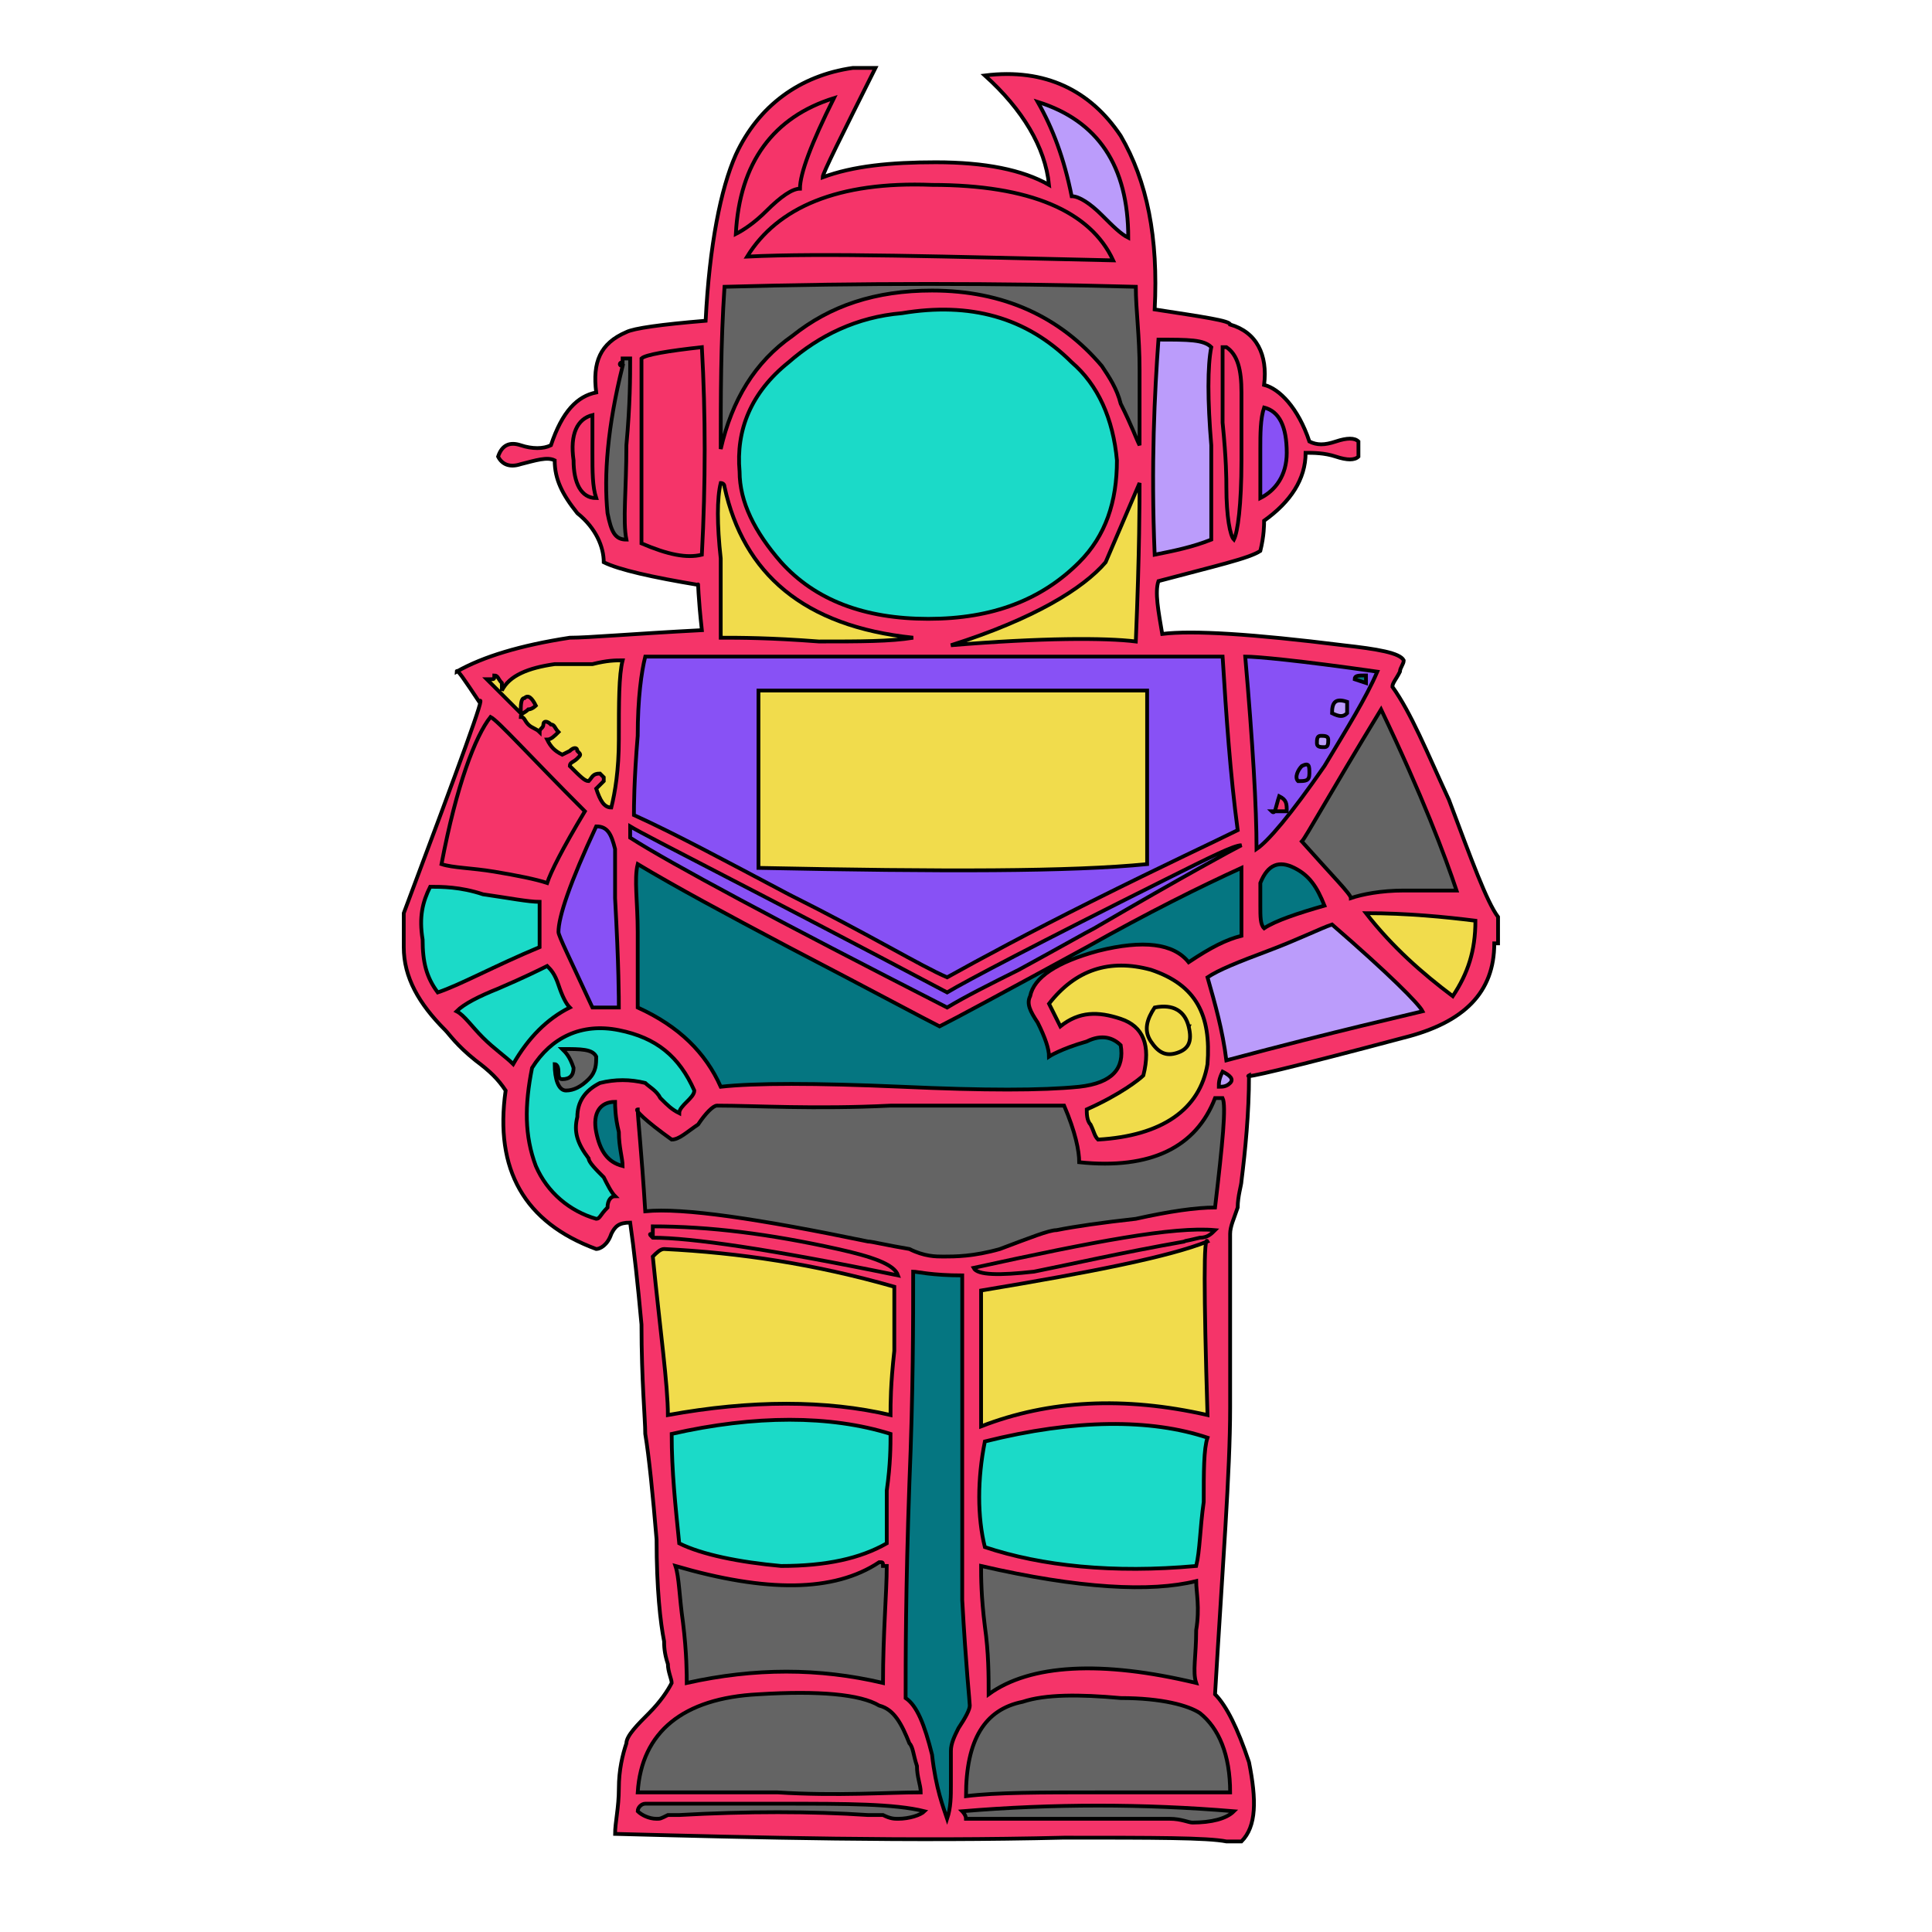
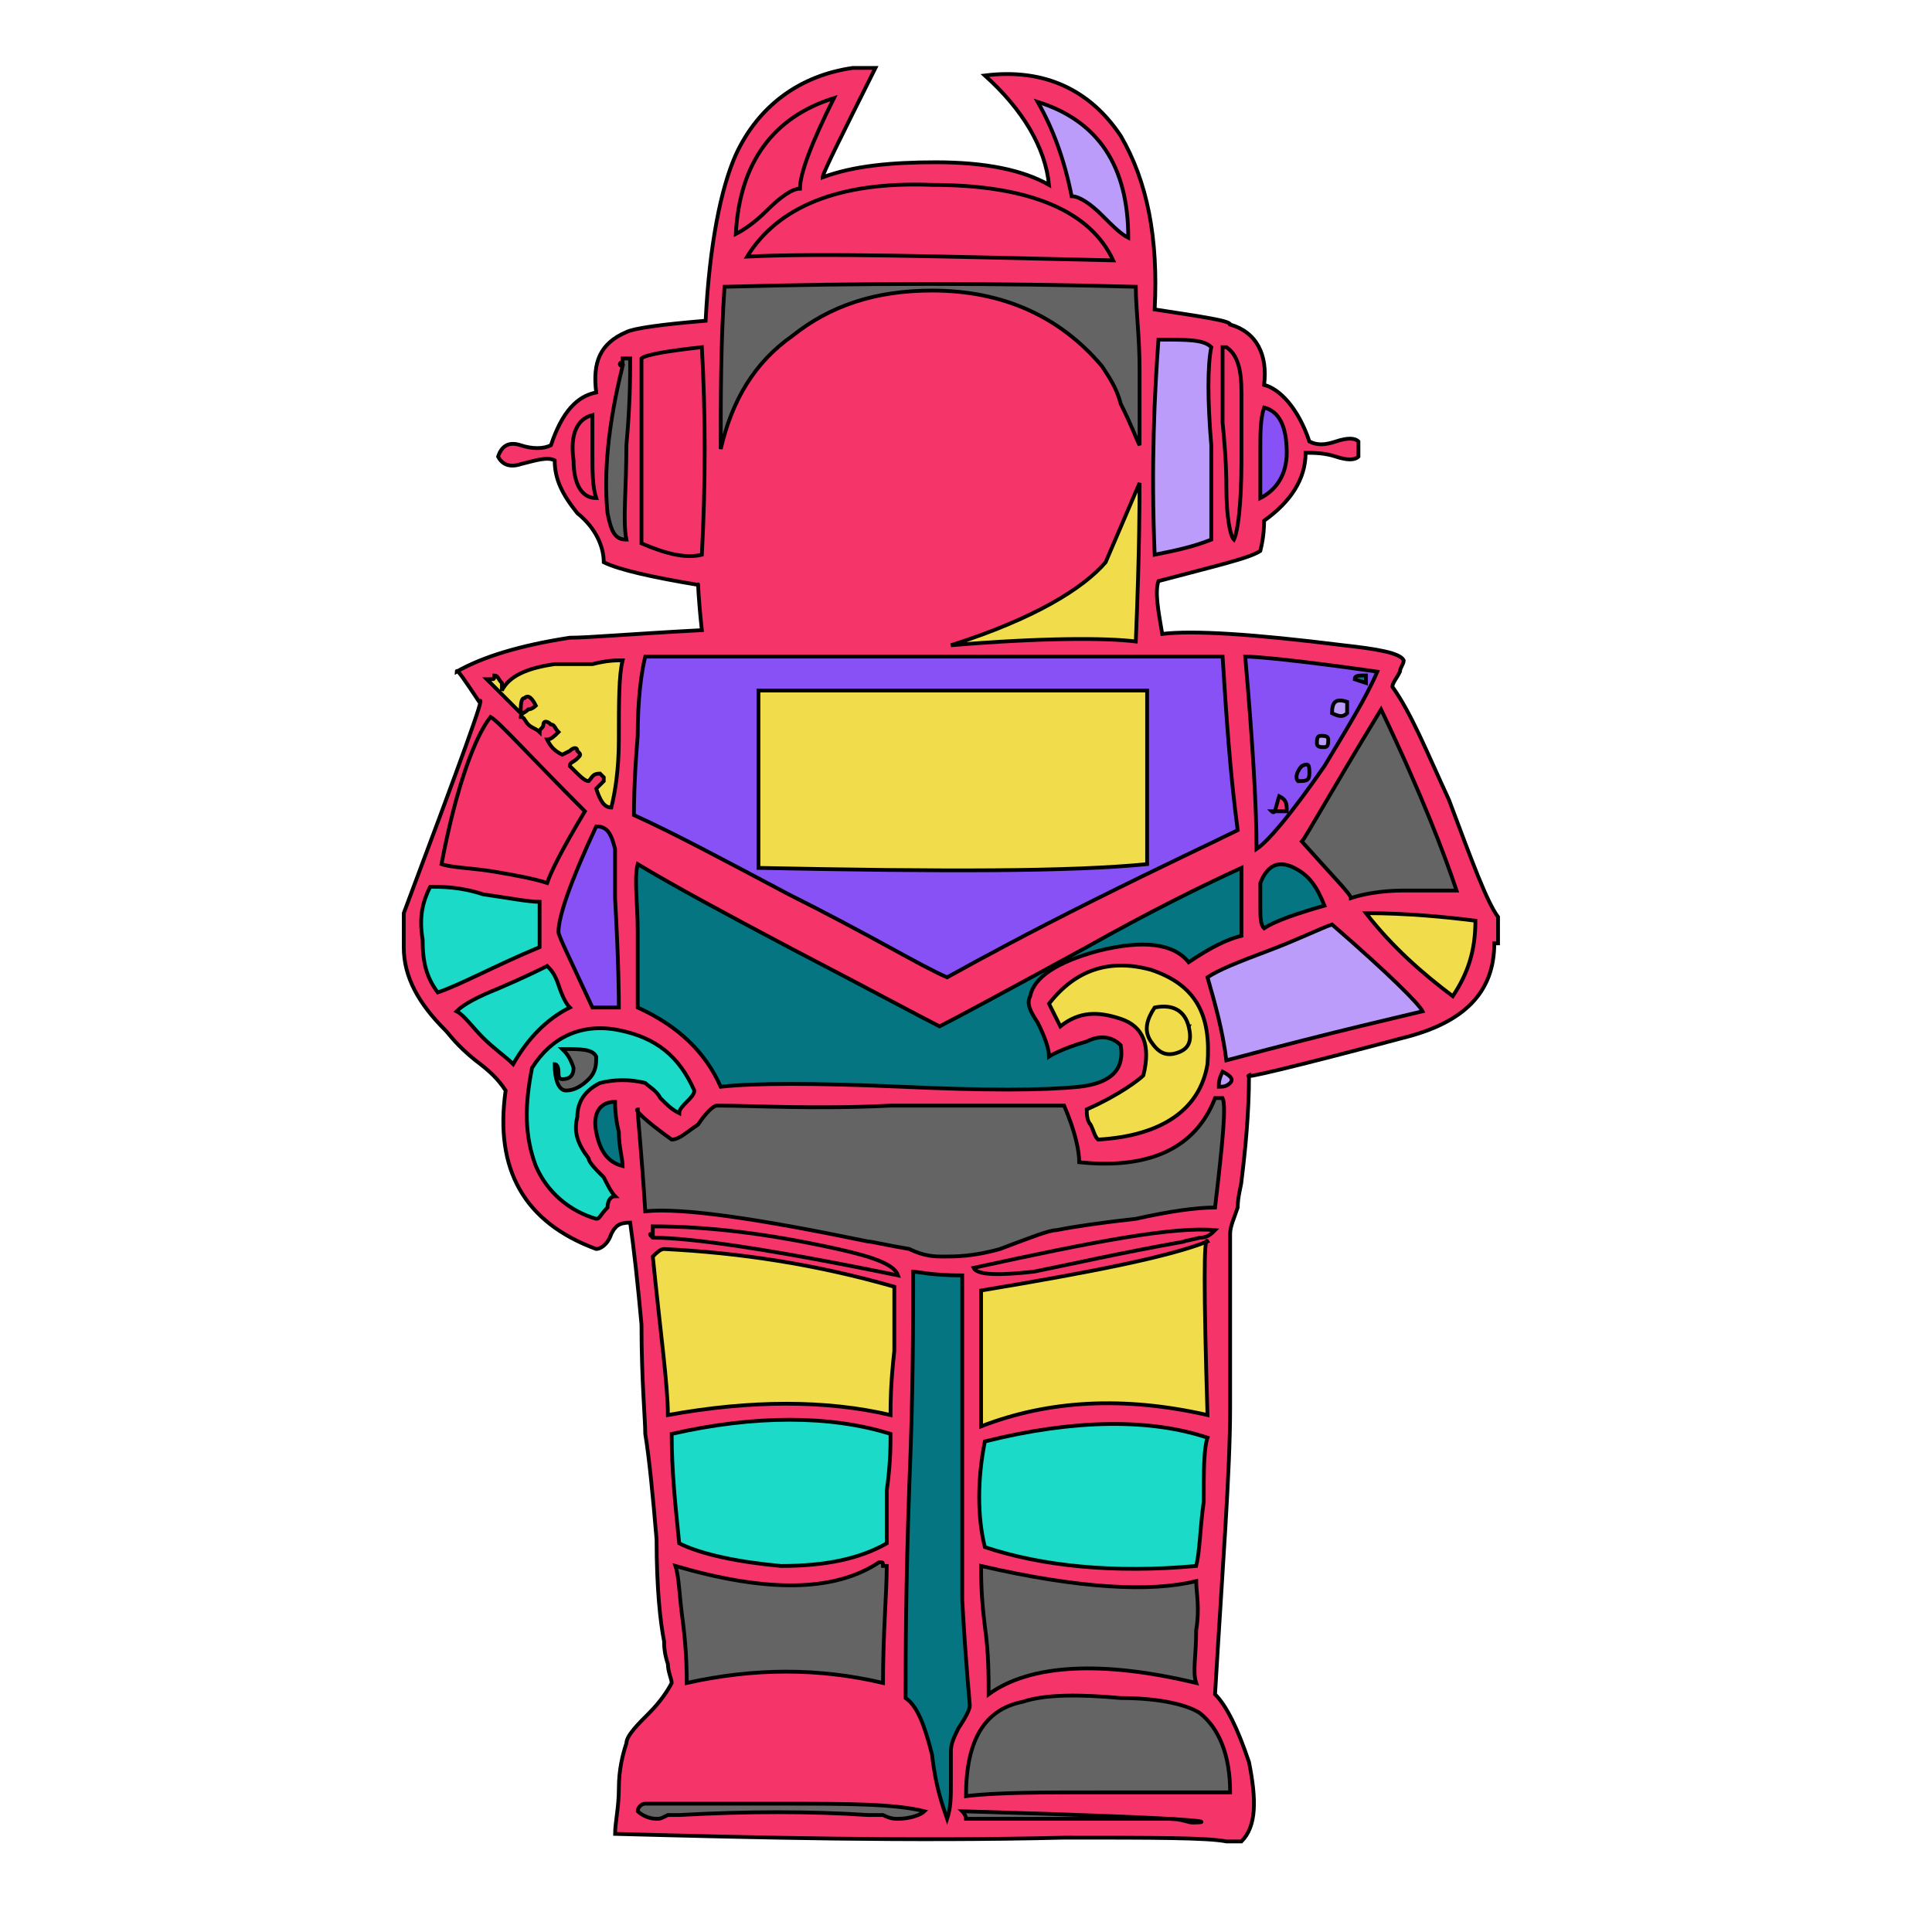
<svg xmlns="http://www.w3.org/2000/svg" id="th_rob_robot-63" width="100%" height="100%" version="1.1" preserveAspectRatio="xMidYMin slice" data-uid="rob_robot-63" data-keyword="rob_robot-63" viewBox="0 0 512 512" data-colors="[&quot;#F53469&quot;,&quot;#F1DC4C&quot;,&quot;#BB9CFB&quot;,&quot;#BB9CFB&quot;,&quot;#646464&quot;,&quot;#8851F5&quot;,&quot;#1BDAC8&quot;,&quot;#646464&quot;,&quot;#F1DC4C&quot;,&quot;#646464&quot;,&quot;#BB9CFB&quot;,&quot;#057681&quot;,&quot;#F1DC4C&quot;,&quot;#646464&quot;,&quot;#646464&quot;,&quot;#1BDAC8&quot;,&quot;#F1DC4C&quot;,&quot;#BB9CFB&quot;,&quot;#1BDAC8&quot;,&quot;#057681&quot;,&quot;#1BDAC8&quot;,&quot;#1BDAC8&quot;,&quot;#F53469&quot;,&quot;#F53469&quot;,&quot;#F1DC4C&quot;,&quot;#F1DC4C&quot;,&quot;#057681&quot;,&quot;#1BDAC8&quot;,&quot;#646464&quot;,&quot;#057681&quot;,&quot;#1BDAC8&quot;,&quot;#057681&quot;,&quot;#646464&quot;,&quot;#F53469&quot;,&quot;#F53469&quot;,&quot;#BB9CFB&quot;,&quot;#BB9CFB&quot;,&quot;#BB9CFB&quot;,&quot;#F1DC4C&quot;,&quot;#BB9CFB&quot;,&quot;#BB9CFB&quot;,&quot;#646464&quot;,&quot;#646464&quot;,&quot;#F53469&quot;,&quot;#8851F5&quot;,&quot;#BB9CFB&quot;,&quot;#F1DC4C&quot;,&quot;#1BDAC8&quot;,&quot;#646464&quot;,&quot;#F53469&quot;,&quot;#F1DC4C&quot;,&quot;#057681&quot;,&quot;#646464&quot;,&quot;#BB9CFB&quot;,&quot;#057681&quot;,&quot;#F1DC4C&quot;,&quot;#F1DC4C&quot;,&quot;#8851F5&quot;,&quot;#BB9CFB&quot;,&quot;#F53469&quot;,&quot;#F1DC4C&quot;,&quot;#057681&quot;,&quot;#8851F5&quot;]">
  <path id="th_rob_robot-63_44" d="M371 178C371 177 372 176 372 175C371 173 365 172 356 171C332 168 316 167 308 168C307 162 306 157 307 154C322 150 331 148 334 146C335 142 335 139 335 138C342 133 346 127 346 120C348 120 351 120 354 121C357 122 359 122 360 121L360 117C359 116 357 116 354 117C351 118 349 118 347 117C344 108 339 103 335 102C336 94 333 88 326 86C326 85 319 84 306 82C307 63 304 48 297 36C289 24 277 18 261 20C271 29 277 39 278 49C271 45 261 43 248 43C236 43 226 44 218 47C218 46 223 36 232 18L226 18C212 20 201 28 195 41C191 50 188 65 187 85C175 86 168 87 166 88C159 91 157 96 158 104C153 105 149 109 146 118C144 119 141 119 138 118C135 117 133 118 132 121C133 123 135 124 138 123C142 122 145 121 147 122C147 127 149 131 153 136C158 140 160 145 160 149C164 151 173 153 185 155C185 154 185 158 186 167C167 168 156 169 151 169C138 171 128 174 121 178C121 177 123 180 127 186C129 183 122 202 107 242L107 251C107 259 111 266 118 273C119 274 121 277 126 281C130 284 132 286 134 289C131 310 139 324 158 331C159 331 161 330 162 327C163 325 164 324 167 324C168 331 169 340 170 351C170 366 171 376 171 380C172 386 173 396 174 408C174 421 175 430 176 435C176 436 176 438 177 441C177 443 178 445 178 446C177 448 175 451 172 454C169 457 166 460 166 462C165 465 164 469 164 474C164 479 163 483 163 486C201 487 241 488 282 487C306 487 320 487 325 488L329 488C333 484 333 477 331 467C328 458 325 452 322 449C324 415 326 390 326 373C326 341 326 325 326 327C326 325 327 323 328 320C328 317 329 314 329 313C330 305 331 295 331 285C329 286 342 283 372 275C388 271 396 263 396 250L397 250L397 243C394 239 390 228 384 212C378 199 374 189 369 182C369 181 370 180 371 178Z " fill-rule="evenodd" fill="#f53469" stroke-width="1" stroke="#000000" />
  <path id="th_rob_robot-63_0" d="M362 242C373 242 383 243 391 244C391 252 389 258 385 264C377 258 369 251 362 242Z " fill-rule="evenodd" fill="#f1dc4c" stroke-width="1" stroke="#000000" />
  <path id="th_rob_robot-63_1" d="M320 259C323 257 328 255 336 252C344 249 350 246 353 245C368 258 376 266 377 268C373 269 355 273 325 281C324 273 322 266 320 259Z " fill-rule="evenodd" fill="#bb9cfb" stroke-width="1" stroke="#000000" />
  <path id="th_rob_robot-63_2" d="M323 288C323 287 323 286 324 284C326 285 327 286 326 287C325 288 324 288 323 288Z " fill-rule="evenodd" fill="#bb9cfb" stroke-width="1" stroke="#000000" />
  <path id="th_rob_robot-63_3" d="M301 323C292 324 285 325 280 326C278 326 273 328 265 331C258 333 253 333 250 333C248 333 245 333 241 331C235 330 231 329 230 329C201 323 181 320 171 321C170 305 169 296 169 294C168 294 171 297 178 302C180 302 182 300 185 298C187 295 189 293 190 293C200 293 216 294 236 293C257 293 272 293 282 293C285 300 286 305 286 308C305 310 317 304 322 291L324 291C325 293 324 303 322 320C317 320 310 321 301 323Z " fill-rule="evenodd" fill="#646464" stroke-width="1" stroke="#000000" />
  <path id="th_rob_robot-63_4" d="M274 337C265 338 259 338 258 336C290 329 311 325 322 326C321 327 320 328 318 328C314 329 313 329 314 329C297 332 284 335 274 337Z " fill-rule="evenodd" fill="#f53469" stroke-width="1" stroke="#000000" />
  <path id="th_rob_robot-63_5" d="M261 382C285 376 305 376 320 381C319 384 319 390 319 398C318 405 318 411 317 415C295 417 276 415 261 410C259 402 259 392 261 382Z " fill-rule="evenodd" fill="#1bdac8" stroke-width="1" stroke="#000000" />
  <path id="th_rob_robot-63_6" d="M262 449C262 444 262 438 261 431C260 423 260 418 260 415C286 421 305 422 317 419C317 422 318 426 317 432C317 439 316 443 317 446C292 440 273 441 262 449Z " fill-rule="evenodd" fill="#646464" stroke-width="1" stroke="#000000" />
  <path id="th_rob_robot-63_7" d="M260 378C260 374 260 368 260 360C260 350 260 344 260 342C290 337 310 333 320 329C319 327 319 342 320 375C298 370 278 371 260 378Z " fill-rule="evenodd" fill="#f1dc4c" stroke-width="1" stroke="#000000" />
  <path id="th_rob_robot-63_8" d="M291 475C276 475 264 475 256 476C256 461 261 453 271 451C277 449 286 449 297 450C308 450 315 452 318 454C323 458 326 465 326 475C322 475 311 475 291 475Z " fill-rule="evenodd" fill="#646464" stroke-width="1" stroke="#000000" />
-   <path id="th_rob_robot-63_9" d="M256 482C256 481 255 480 255 480C279 478 303 478 327 480C325 482 321 483 316 483C315 483 313 482 310 482C307 482 305 482 303 482Z " fill-rule="evenodd" fill="#646464" stroke-width="1" stroke="#000000" />
+   <path id="th_rob_robot-63_9" d="M256 482C256 481 255 480 255 480C325 482 321 483 316 483C315 483 313 482 310 482C307 482 305 482 303 482Z " fill-rule="evenodd" fill="#646464" stroke-width="1" stroke="#000000" />
  <path id="th_rob_robot-63_10" d="M247 465C245 457 243 452 240 450C240 440 240 421 241 393C242 369 242 350 242 337C243 337 247 338 255 338C255 342 255 357 255 381C255 399 255 413 255 424C256 442 257 451 257 452C257 453 256 455 254 458C253 460 252 462 252 464C252 465 252 468 252 473C252 476 252 479 251 482C250 479 248 474 247 465Z " fill-rule="evenodd" fill="#057681" stroke-width="1" stroke="#000000" />
  <path id="th_rob_robot-63_11" d="M180 481C179 481 178 481 177 481C175 482 175 482 174 482C172 482 170 481 169 480C169 479 170 478 171 478C174 478 186 478 208 478C224 478 237 478 245 480C244 481 241 482 238 482C237 482 236 482 234 481C232 481 231 481 230 481C215 480 198 480 180 481Z " fill-rule="evenodd" fill="#646464" stroke-width="1" stroke="#000000" />
-   <path id="th_rob_robot-63_12" d="M233 452C237 453 239 457 241 462C242 463 242 465 243 468C243 471 244 473 244 475C235 475 222 476 206 475C186 475 174 475 169 475C170 459 181 450 201 449C217 448 228 449 233 452Z " fill-rule="evenodd" fill="#646464" stroke-width="1" stroke="#000000" />
  <path id="th_rob_robot-63_13" d="M234 446C217 442 200 442 182 446C182 444 182 438 181 430C180 423 180 418 179 415C203 422 221 422 233 414C234 414 234 414 234 415C235 415 235 415 235 415C235 422 234 433 234 446Z " fill-rule="evenodd" fill="#646464" stroke-width="1" stroke="#000000" />
  <path id="th_rob_robot-63_14" d="M236 380C236 383 236 388 235 395C235 402 235 406 235 409C228 413 219 415 207 415C196 414 186 412 180 409C179 399 178 390 178 380C200 375 220 375 236 380Z " fill-rule="evenodd" fill="#1bdac8" stroke-width="1" stroke="#000000" />
  <path id="th_rob_robot-63_15" d="M176 331C196 332 216 335 237 341C237 344 237 350 237 358C236 367 236 372 236 375C219 371 199 371 177 375C177 367 175 353 173 333C174 332 175 331 176 331Z " fill-rule="evenodd" fill="#f1dc4c" stroke-width="1" stroke="#000000" />
  <path id="th_rob_robot-63_16" d="M173 325C188 325 204 327 222 331C231 333 237 335 238 338C204 331 183 328 173 328C172 327 172 327 173 327C173 326 173 325 173 325Z " fill-rule="evenodd" fill="#f53469" stroke-width="1" stroke="#000000" />
  <path id="th_rob_robot-63_17" d="M156 307C156 308 158 310 160 312C161 314 162 316 163 317C162 317 161 318 161 320C159 322 159 323 158 323C151 321 145 316 142 309C139 301 139 293 141 283C146 275 154 271 164 273C174 275 180 280 184 289C184 290 183 291 182 292C181 293 180 294 180 295C178 294 177 293 175 291C174 289 172 288 171 287C167 286 163 286 159 287C155 289 153 292 153 296C152 300 153 303 156 307Z " fill-rule="evenodd" fill="#1bdac8" stroke-width="1" stroke="#000000" />
  <path id="th_rob_robot-63_18" d="M158 300C157 295 159 292 163 292C163 293 163 296 164 300C164 304 165 307 165 309C161 308 159 305 158 300Z " fill-rule="evenodd" fill="#057681" stroke-width="1" stroke="#000000" />
  <path id="th_rob_robot-63_19" d="M132 262C139 259 143 257 145 256C146 257 147 258 148 261C149 264 150 266 151 267C145 270 140 275 136 282C134 280 131 278 128 275C125 272 123 269 121 268C123 266 127 264 132 262Z " fill-rule="evenodd" fill="#1bdac8" stroke-width="1" stroke="#000000" />
  <path id="th_rob_robot-63_20" d="M112 249C111 243 112 239 114 235C117 235 122 235 128 237C135 238 140 239 143 239L143 251C131 256 122 261 116 263C113 259 112 255 112 249Z " fill-rule="evenodd" fill="#1bdac8" stroke-width="1" stroke="#000000" />
  <path id="th_rob_robot-63_21" d="M155 215C149 225 146 231 145 234C142 233 137 232 131 231C125 230 120 230 117 229C121 208 126 195 130 190C132 191 140 200 155 215Z " fill-rule="evenodd" fill="#f53469" stroke-width="1" stroke="#000000" />
  <path id="th_rob_robot-63_22" d="M164 267L157 267C151 254 148 248 148 247C148 243 151 234 158 219C161 219 162 221 163 225C163 226 163 228 163 231L163 238C164 256 164 265 164 267Z " fill-rule="evenodd" fill="#8851f5" stroke-width="1" stroke="#000000" />
  <path id="th_rob_robot-63_23" d="M133 181C133 182 133 182 133 183C135 179 140 177 147 176C149 176 153 176 157 176C161 175 163 175 165 175C164 179 164 186 164 196C164 204 163 210 162 214C160 214 159 212 158 209L160 207C160 206 160 206 160 206C159 205 159 205 159 205C157 205 157 206 156 207C155 207 154 206 151 203C151 202 152 202 153 201C154 200 154 200 153 199C153 198 152 198 151 199L149 200C147 199 146 198 145 196C146 196 147 195 148 194C147 193 147 192 146 192C145 191 144 191 144 192C144 193 143 193 143 194C142 193 141 193 140 192C139 191 139 190 138 190C138 189 139 189 140 188C141 188 142 187 142 187C141 185 140 184 139 185C138 185 138 187 138 189C132 183 129 180 129 180C129 180 129 180 130 180C131 180 131 180 131 179C132 179 132 180 133 181Z " fill-rule="evenodd" fill="#f1dc4c" stroke-width="1" stroke="#000000" />
-   <path id="th_rob_robot-63_24" d="M167 219C172 222 200 236 251 263C256 260 275 250 309 233C321 227 327 224 329 224C327 225 314 232 290 246C288 247 281 251 270 257C262 261 256 264 251 267C206 244 178 229 167 222Z " fill-rule="evenodd" fill="#8851f5" stroke-width="1" stroke="#000000" />
  <path id="th_rob_robot-63_25" d="M247 174C283 174 309 174 324 174C325 190 326 205 328 220C322 223 309 229 289 239C273 247 260 254 251 259C244 256 231 248 209 237C192 228 179 221 168 216C168 214 168 207 169 195C169 185 170 178 171 174C189 174 214 174 247 174Z " fill-rule="evenodd" fill="#8851f5" stroke-width="1" stroke="#000000" />
  <path id="th_rob_robot-63_26" d="M170 144L170 95C171 94 177 93 186 92C187 110 187 128 186 147C182 148 177 147 170 144Z " fill-rule="evenodd" fill="#f53469" stroke-width="1" stroke="#000000" />
  <path id="th_rob_robot-63_27" d="M161 136C160 126 161 113 165 97C164 97 164 96 165 96C165 95 165 95 165 95L167 95C167 100 167 107 166 118C166 130 165 138 166 143C163 143 162 141 161 136Z " fill-rule="evenodd" fill="#646464" stroke-width="1" stroke="#000000" />
-   <path id="th_rob_robot-63_28" d="M192 129C197 152 213 166 242 169C236 170 228 170 217 170C204 169 196 169 191 169C191 164 191 157 191 148C190 139 190 132 191 128C191 128 192 128 192 129Z " fill-rule="evenodd" fill="#f1dc4c" stroke-width="1" stroke="#000000" />
-   <path id="th_rob_robot-63_29" d="M196 125C195 114 199 104 209 96C217 89 227 84 239 83C257 80 272 84 284 96C291 102 295 111 296 122C296 133 293 142 286 149C276 159 263 164 246 164C229 164 216 159 207 149C200 141 196 133 196 125Z " fill-rule="evenodd" fill="#1bdac8" stroke-width="1" stroke="#000000" />
  <path id="th_rob_robot-63_30" d="M302 128C302 132 302 146 301 170C293 169 276 169 252 171C274 164 287 156 293 149Z " fill-rule="evenodd" fill="#f1dc4c" stroke-width="1" stroke="#000000" />
  <path id="th_rob_robot-63_31" d="M301 76C301 82 302 89 302 98C302 108 302 115 302 118C301 116 300 113 297 107C296 103 294 100 292 97C281 84 266 77 247 77C232 77 220 81 210 89C200 96 194 106 191 119C191 105 191 91 192 76C228 75 264 75 301 76Z " fill-rule="evenodd" fill="#646464" stroke-width="1" stroke="#000000" />
  <path id="th_rob_robot-63_32" d="M212 50C210 50 207 52 203 56C200 59 197 61 195 62C196 43 205 31 221 26C215 38 212 46 212 50Z " fill-rule="evenodd" fill="#f53469" stroke-width="1" stroke="#000000" />
  <path id="th_rob_robot-63_33" d="M198 68C206 55 222 48 247 49C273 49 289 56 295 69C250 68 218 67 198 68Z " fill-rule="evenodd" fill="#f53469" stroke-width="1" stroke="#000000" />
  <path id="th_rob_robot-63_34" d="M299 63C297 62 295 60 292 57C289 54 286 52 284 52C282 42 279 34 275 27C291 32 299 44 299 63Z " fill-rule="evenodd" fill="#bb9cfb" stroke-width="1" stroke="#000000" />
  <path id="th_rob_robot-63_35" d="M321 92C320 97 320 106 321 118C321 130 321 139 321 143C316 145 311 146 306 147C305 123 306 104 307 90C315 90 319 90 321 92Z " fill-rule="evenodd" fill="#bb9cfb" stroke-width="1" stroke="#000000" />
  <path id="th_rob_robot-63_36" d="M324 92L325 92C328 94 329 98 329 104C329 106 329 109 329 113C329 118 329 121 329 122C329 134 328 141 327 143C326 142 325 137 325 129C325 127 325 122 324 112C324 104 324 99 324 94Z " fill-rule="evenodd" fill="#f53469" stroke-width="1" stroke="#000000" />
  <path id="th_rob_robot-63_37" d="M278 266C285 257 294 254 305 257C317 261 321 269 320 282C318 294 308 301 291 302C290 301 290 300 289 298C288 297 288 295 288 294C297 290 302 286 303 285C305 277 303 272 297 270C291 268 286 268 281 272C280 270 279 268 278 266Z " fill-rule="evenodd" fill="#f1dc4c" stroke-width="1" stroke="#000000" />
  <path id="th_rob_robot-63_38" d="M315 255C311 250 303 249 291 252C280 255 274 259 273 264C272 266 273 268 275 271C277 275 278 278 278 280C278 280 281 278 288 276C292 274 295 275 297 277C298 283 295 287 286 288C276 289 261 289 239 288C216 287 200 287 191 288C187 279 180 272 169 267C169 262 169 255 169 247C169 239 168 233 169 229C179 235 192 242 209 251C232 263 245 270 249 272C253 270 266 263 288 251C304 242 318 235 329 230C329 240 329 246 329 248C325 249 321 251 315 255Z " fill-rule="evenodd" fill="#057681" stroke-width="1" stroke="#000000" />
  <path id="th_rob_robot-63_39" d="M351 203C342 216 336 223 333 225C333 214 332 197 330 174C333 174 344 175 365 178C362 185 357 193 351 203Z " fill-rule="evenodd" fill="#8851f5" stroke-width="1" stroke="#000000" />
  <path id="th_rob_robot-63_40" d="M343 230C347 232 349 235 351 240C344 242 338 244 335 246C334 245 334 243 334 240C334 237 334 235 334 234C336 229 339 228 343 230Z " fill-rule="evenodd" fill="#057681" stroke-width="1" stroke="#000000" />
  <path id="th_rob_robot-63_41" d="M372 236C366 236 361 237 358 238C358 237 353 232 345 223C346 222 352 211 366 188C377 211 383 227 386 236Z " fill-rule="evenodd" fill="#646464" stroke-width="1" stroke="#000000" />
  <path id="th_rob_robot-63_42" d="M157 120C157 125 157 129 158 132C154 132 152 128 152 122C151 115 153 111 157 110C157 112 157 115 157 120Z " fill-rule="evenodd" fill="#f53469" stroke-width="1" stroke="#000000" />
  <path id="th_rob_robot-63_43" d="M341 120C341 126 338 130 334 132L334 119C334 115 334 111 335 108C339 109 341 113 341 120Z " fill-rule="evenodd" fill="#8851f5" stroke-width="1" stroke="#000000" />
  <path id="th_rob_robot-63_45" d="M309 274C310 274 310 273 311 272C311 271 311 270 311 270C312 270 313 270 313 271C314 272 314 272 315 272C314 274 313 275 311 276C310 276 309 276 308 276L306 276C305 271 307 269 309 269Z " fill-rule="evenodd" fill="#bb9cfb" stroke-width="1" stroke="#000000" />
  <path id="th_rob_robot-63_46" d="M315 272C314 268 311 266 306 267C304 270 303 273 305 276C307 279 309 280 312 279C315 278 316 276 315 272Z " fill-rule="evenodd" fill="#f1dc4c" stroke-width="1" stroke="#000000" />
  <path id="th_rob_robot-63_47" d="M153 280C152 280 153 281 156 282C157 285 155 287 153 287Z " fill-rule="evenodd" fill="#1bdac8" stroke-width="1" stroke="#000000" />
  <path id="th_rob_robot-63_48" d="M152 283C152 285 151 286 149 286C148 286 148 285 148 284C148 282 147 282 147 282C147 286 148 289 150 289C152 289 154 288 156 286C158 284 158 282 158 280C157 278 154 278 149 278C150 279 151 280 152 283Z " fill-rule="evenodd" fill="#646464" stroke-width="1" stroke="#000000" />
  <path id="th_rob_robot-63_49" d="M339 211C338 214 338 216 337 215C338 215 340 215 341 215C341 213 341 212 339 211Z " fill-rule="evenodd" fill="#f53469" stroke-width="1" stroke="#000000" />
  <path id="th_rob_robot-63_50" d="M344 207C346 207 347 207 347 205C347 203 347 202 345 203C344 204 343 206 344 207Z " fill-rule="evenodd" fill="#8851f5" stroke-width="1" stroke="#000000" />
  <path id="th_rob_robot-63_51" d="M254 210C245 210 238 212 231 217C230 215 228 214 227 213C232 206 240 203 253 203C265 202 274 206 280 212C280 213 279 213 279 214C278 215 278 216 278 216C271 212 263 210 254 210Z " fill-rule="evenodd" fill="#8851f5" stroke-width="1" stroke="#000000" />
  <path id="th_rob_robot-63_52" d="M252 199C238 199 228 204 223 212C223 213 224 215 226 216C228 218 229 219 229 220C244 211 261 211 278 219C282 216 284 213 284 210C277 203 266 199 252 199Z " fill-rule="evenodd" fill="#646464" stroke-width="1" stroke="#000000" />
  <path id="th_rob_robot-63_53" d="M291 203C292 200 291 199 290 198C289 197 288 197 287 198C286 198 285 199 285 200C285 202 286 203 287 204C287 204 288 203 291 203Z " fill-rule="evenodd" fill="#bb9cfb" stroke-width="1" stroke="#000000" />
  <path id="th_rob_robot-63_54" d="M220 197C218 195 216 195 215 196C214 197 213 199 214 202C214 202 215 202 216 202C217 203 217 203 218 203C219 201 220 200 220 197Z " fill-rule="evenodd" fill="#bb9cfb" stroke-width="1" stroke="#000000" />
  <path id="th_rob_robot-63_55" d="M352 196C352 195 351 195 350 195C349 195 349 196 349 197C349 198 350 198 351 198C352 198 352 197 352 196Z " fill-rule="evenodd" fill="#bb9cfb" stroke-width="1" stroke="#000000" />
  <path id="th_rob_robot-63_56" d="M295 200C294 206 292 208 287 207C284 207 282 205 282 201C282 197 284 194 288 194C293 193 295 195 295 200Z " fill-rule="evenodd" fill="#f1dc4c" stroke-width="1" stroke="#000000" />
  <path id="th_rob_robot-63_57" d="M289 192C284 191 281 193 280 197C279 200 280 203 281 205C283 207 285 208 287 209C290 209 292 209 294 207C296 205 297 203 297 199C296 195 293 192 289 192Z " fill-rule="evenodd" fill="#8851f5" stroke-width="1" stroke="#000000" />
  <path id="th_rob_robot-63_58" d="M357 187C357 187 357 186 357 186C354 185 353 186 353 189C355 190 356 190 357 189C357 188 357 188 357 187Z " fill-rule="evenodd" fill="#bb9cfb" stroke-width="1" stroke="#000000" />
-   <path id="th_rob_robot-63_59" d="M207 207C207 199 207 193 207 189L214 189L210 195C208 197 208 199 209 202C210 195 213 192 216 192C219 191 221 192 222 195C223 197 223 199 222 202C221 204 219 206 217 206C215 207 212 206 210 203C211 208 214 209 219 208C223 206 225 203 225 199C225 199 223 196 220 190C229 189 242 189 259 189C281 189 294 189 297 189C298 201 298 213 297 224C292 224 276 224 251 224C232 224 217 224 207 223Z " fill-rule="evenodd" fill="#f53469" stroke-width="1" stroke="#000000" />
  <path id="th_rob_robot-63_60" d="M304 183L201 183C201 196 201 212 201 230C250 231 284 231 304 229Z " fill-rule="evenodd" fill="#f1dc4c" stroke-width="1" stroke="#000000" />
  <path id="th_rob_robot-63_61" d="M362 179C360 179 359 179 359 180L362 181Z " fill-rule="evenodd" fill="#057681" stroke-width="1" stroke="#000000" />
  <defs id="SvgjsDefs2829" fill="#8851f5" />
</svg>